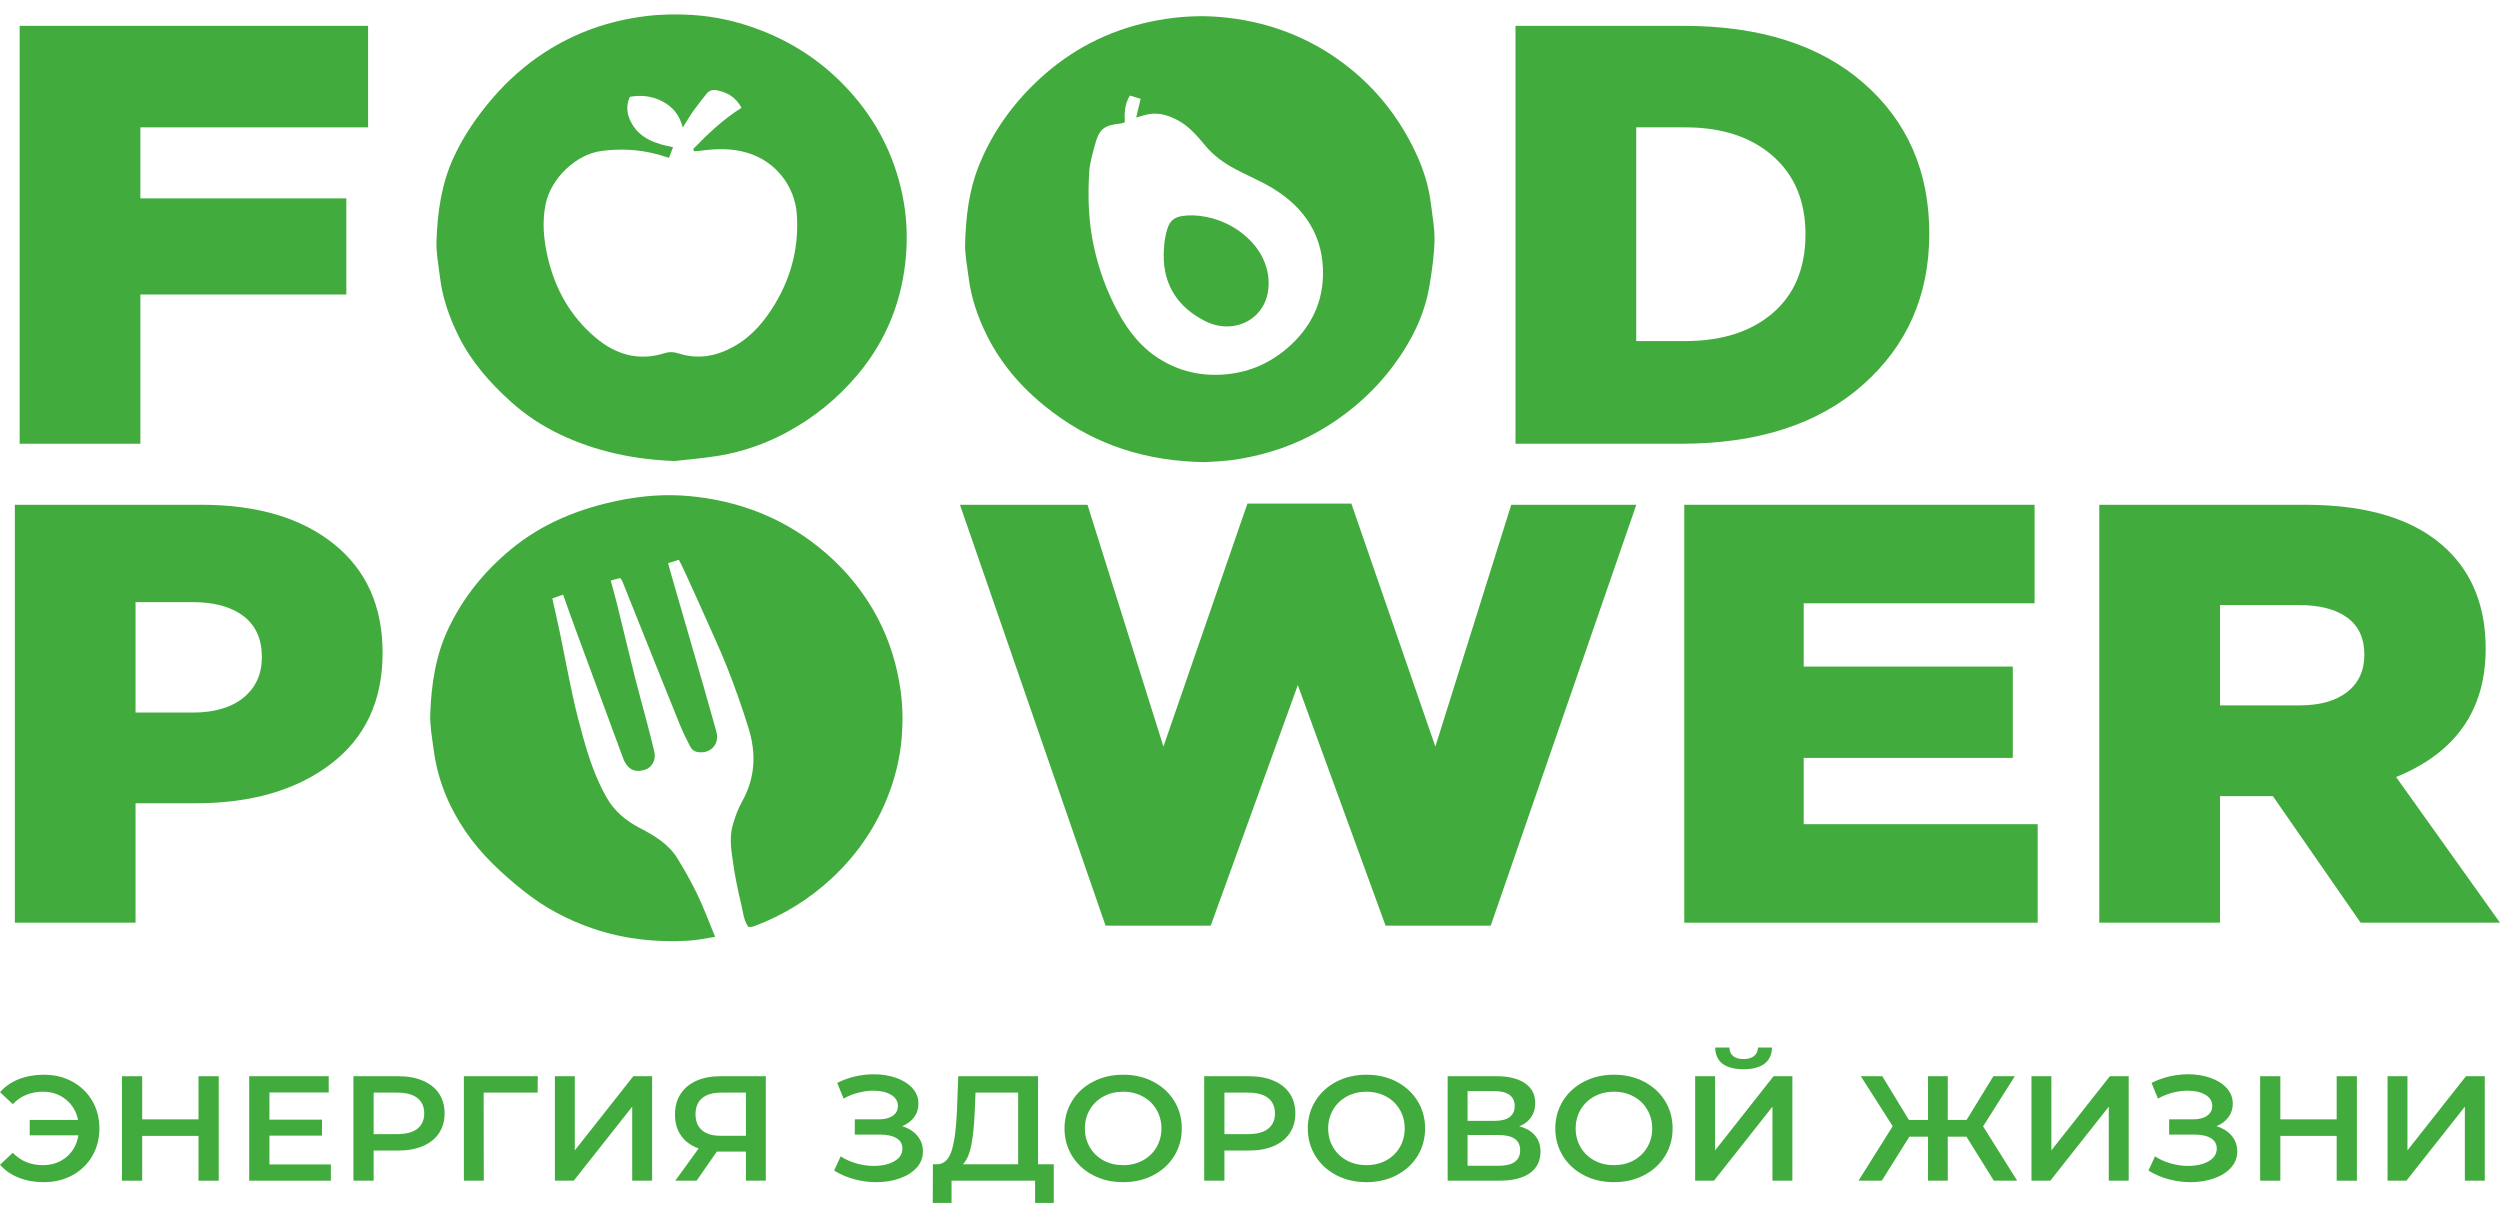
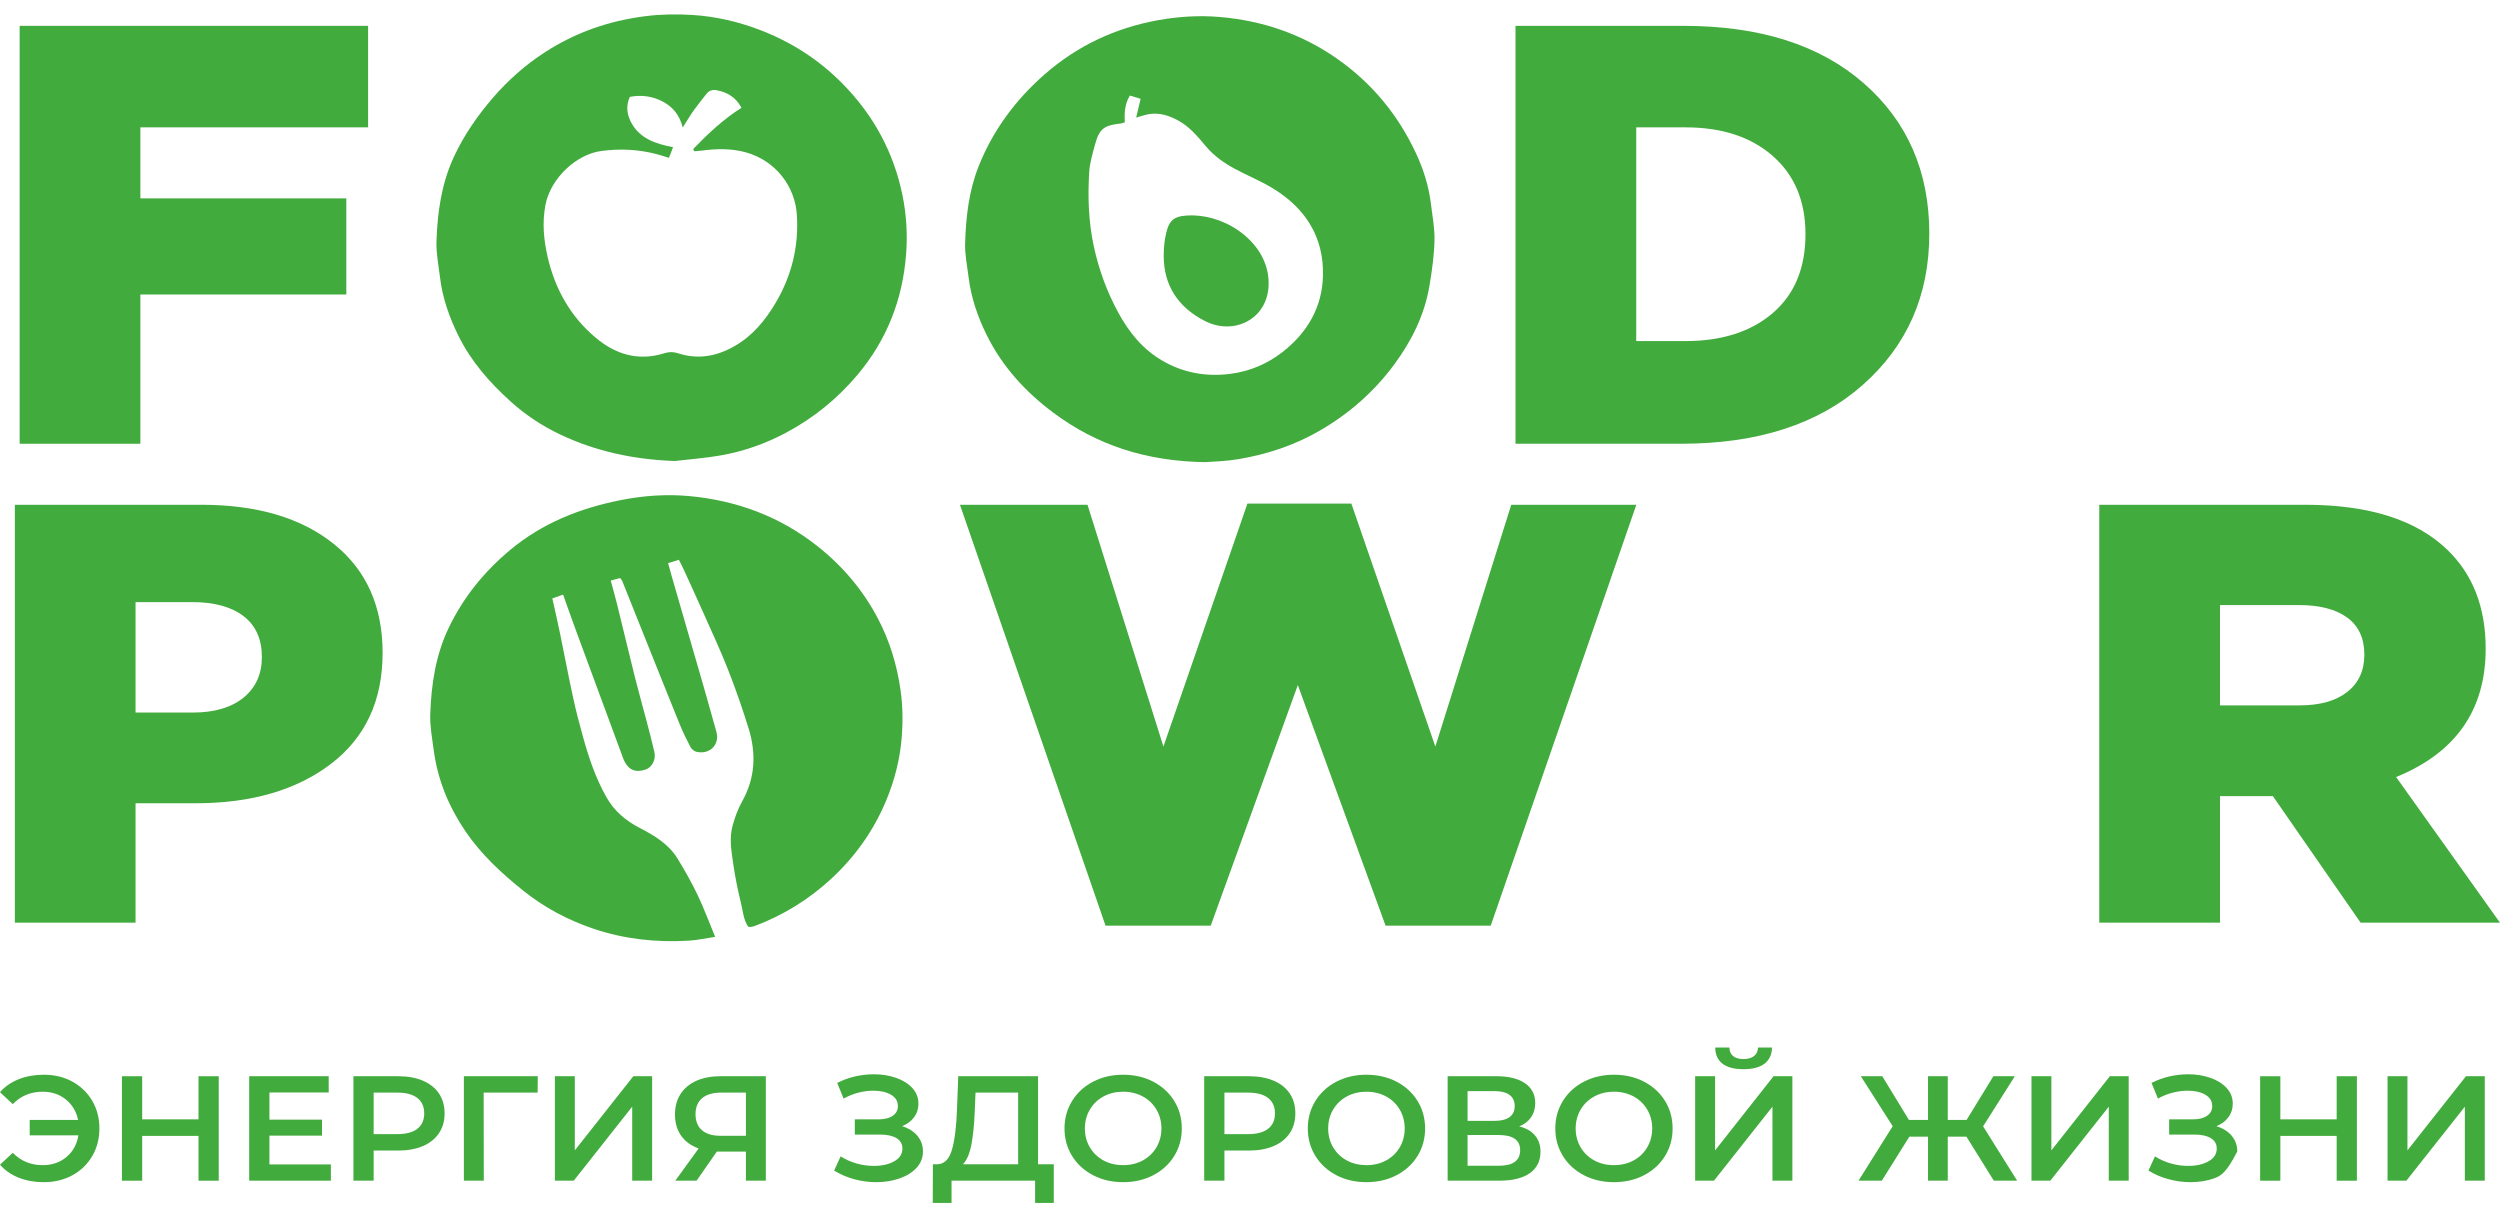
<svg xmlns="http://www.w3.org/2000/svg" width="100" height="49" viewBox="0 0 100 49" fill="none">
  <path d="M27.155 22.391C27.004 22.439 26.879 22.478 26.724 22.527C26.777 22.719 26.82 22.882 26.867 23.044C27.294 24.52 27.722 25.995 28.148 27.471C28.32 28.069 28.485 28.669 28.655 29.267C28.802 29.783 28.389 30.201 27.845 30.069C27.755 30.047 27.658 29.955 27.614 29.872C27.459 29.577 27.312 29.276 27.187 28.968C26.692 27.75 26.205 26.527 25.716 25.306C25.439 24.616 25.164 23.924 24.887 23.234C24.872 23.199 24.841 23.171 24.803 23.12C24.691 23.151 24.577 23.182 24.43 23.222C24.52 23.558 24.61 23.873 24.688 24.19C24.926 25.153 25.154 26.118 25.395 27.08C25.543 27.67 25.709 28.256 25.864 28.845C25.971 29.254 26.079 29.664 26.175 30.076C26.249 30.389 26.079 30.702 25.807 30.788C25.438 30.904 25.183 30.817 25.003 30.5C24.938 30.385 24.898 30.256 24.852 30.132C24.248 28.5 23.645 26.868 23.044 25.235C22.87 24.763 22.704 24.289 22.524 23.785C22.378 23.837 22.254 23.88 22.093 23.937C22.2 24.418 22.307 24.878 22.402 25.341C22.578 26.195 22.738 27.051 22.924 27.903C23.038 28.432 23.176 28.956 23.321 29.478C23.551 30.308 23.824 31.121 24.255 31.885C24.572 32.447 25.036 32.834 25.603 33.126C26.193 33.43 26.752 33.772 27.099 34.339C27.392 34.816 27.668 35.305 27.908 35.808C28.161 36.336 28.362 36.886 28.605 37.474C28.241 37.529 27.895 37.607 27.546 37.627C26.254 37.703 24.988 37.568 23.759 37.156C22.72 36.807 21.773 36.303 20.928 35.625C20.057 34.927 19.245 34.175 18.62 33.255C17.947 32.266 17.507 31.192 17.351 30.017C17.287 29.534 17.193 29.045 17.21 28.561C17.253 27.369 17.425 26.195 17.958 25.094C18.541 23.886 19.364 22.867 20.414 21.992C21.693 20.927 23.186 20.332 24.815 20.007C25.723 19.826 26.65 19.758 27.571 19.843C29.482 20.021 31.202 20.664 32.697 21.846C33.716 22.651 34.522 23.611 35.113 24.734C35.589 25.636 35.877 26.594 36.021 27.6C36.11 28.223 36.119 28.845 36.072 29.461C36.005 30.345 35.788 31.206 35.442 32.033C34.941 33.231 34.202 34.275 33.233 35.166C32.347 35.981 31.332 36.609 30.188 37.04C30.137 37.059 30.082 37.07 30.029 37.078C30.003 37.083 29.974 37.074 29.929 37.069C29.737 36.793 29.72 36.455 29.642 36.139C29.518 35.627 29.41 35.108 29.334 34.586C29.259 34.066 29.161 33.537 29.306 33.017C29.398 32.688 29.518 32.356 29.685 32.057C30.214 31.113 30.253 30.134 29.944 29.135C29.697 28.338 29.421 27.547 29.116 26.77C28.81 25.992 28.453 25.233 28.114 24.468C27.871 23.92 27.621 23.376 27.372 22.831C27.307 22.688 27.234 22.549 27.155 22.391Z" fill="#42AB3D" />
  <path d="M44.991 4.892C44.936 4.909 44.886 4.934 44.835 4.94C44.152 5.011 43.97 5.152 43.794 5.805C43.699 6.162 43.59 6.524 43.568 6.888C43.508 7.879 43.541 8.87 43.751 9.847C43.949 10.771 44.27 11.654 44.724 12.491C45.15 13.278 45.694 13.963 46.503 14.432C47.342 14.919 48.255 15.075 49.206 14.955C49.981 14.858 50.693 14.557 51.304 14.079C52.308 13.295 52.887 12.275 52.919 11.034C52.959 9.492 52.225 8.316 50.869 7.507C50.402 7.229 49.892 7.019 49.411 6.762C48.963 6.524 48.559 6.238 48.23 5.846C47.904 5.458 47.577 5.058 47.106 4.808C46.76 4.625 46.399 4.506 46 4.559C45.832 4.581 45.669 4.643 45.446 4.702C45.511 4.432 45.564 4.208 45.625 3.953C45.476 3.907 45.34 3.866 45.194 3.822C44.981 4.177 44.975 4.527 44.991 4.892ZM48.21 18.486C45.831 18.452 43.861 17.797 42.13 16.506C41.005 15.667 40.088 14.652 39.471 13.408C39.109 12.677 38.846 11.914 38.746 11.105C38.689 10.647 38.591 10.186 38.605 9.729C38.637 8.686 38.75 7.651 39.142 6.66C39.713 5.221 40.615 3.997 41.791 2.969C43.081 1.842 44.593 1.12 46.321 0.808C47.142 0.659 47.968 0.609 48.789 0.679C50.508 0.824 52.087 1.369 53.492 2.354C54.895 3.339 55.927 4.609 56.635 6.121C56.941 6.772 57.154 7.457 57.239 8.171C57.297 8.655 57.393 9.143 57.38 9.626C57.364 10.23 57.279 10.835 57.178 11.432C56.984 12.589 56.472 13.626 55.772 14.575C54.982 15.646 53.996 16.521 52.825 17.206C51.799 17.807 50.685 18.176 49.509 18.371C49.023 18.452 48.524 18.46 48.21 18.486Z" fill="#42AB3D" />
  <path d="M27.763 6.049C27.751 6.019 27.739 5.99 27.728 5.96C28.315 5.354 28.928 4.773 29.66 4.311C29.433 3.889 29.093 3.691 28.668 3.609C28.506 3.578 28.366 3.619 28.263 3.749C28.089 3.971 27.911 4.189 27.747 4.418C27.61 4.609 27.493 4.813 27.31 5.099C27.177 4.58 26.896 4.265 26.497 4.056C26.085 3.84 25.643 3.79 25.194 3.874C25.022 4.25 25.083 4.6 25.259 4.921C25.598 5.535 26.215 5.755 26.922 5.887C26.862 6.043 26.813 6.17 26.759 6.314C26.575 6.258 26.434 6.211 26.29 6.172C25.55 5.974 24.81 5.937 24.042 6.041C23.057 6.174 22.027 7.122 21.819 8.193C21.683 8.899 21.747 9.586 21.905 10.275C22.196 11.539 22.799 12.639 23.815 13.498C24.606 14.168 25.522 14.462 26.573 14.129C26.768 14.067 26.939 14.071 27.131 14.133C27.915 14.388 28.648 14.256 29.353 13.861C30.095 13.446 30.605 12.821 31.016 12.13C31.666 11.038 31.958 9.852 31.874 8.588C31.8 7.458 31.033 6.431 29.842 6.096C29.248 5.929 28.643 5.946 28.037 6.028C27.947 6.04 27.854 6.042 27.763 6.049ZM26.989 18.441C25.375 18.383 23.838 18.061 22.398 17.376C21.68 17.035 21.023 16.597 20.434 16.068C19.582 15.3 18.842 14.454 18.338 13.433C17.971 12.689 17.698 11.915 17.6 11.093C17.541 10.609 17.442 10.121 17.459 9.637C17.5 8.486 17.657 7.35 18.153 6.28C18.554 5.414 19.09 4.638 19.718 3.91C20.322 3.212 21.005 2.603 21.787 2.096C23.006 1.304 24.346 0.833 25.809 0.648C26.445 0.567 27.078 0.559 27.707 0.599C28.629 0.658 29.527 0.866 30.39 1.195C31.652 1.677 32.756 2.389 33.689 3.334C34.941 4.602 35.749 6.092 36.1 7.815C36.26 8.602 36.305 9.394 36.243 10.183C36.104 11.963 35.488 13.576 34.31 14.981C33.503 15.943 32.542 16.725 31.42 17.32C30.595 17.758 29.714 18.066 28.785 18.224C28.192 18.325 27.588 18.37 26.989 18.441Z" fill="#42AB3D" />
  <path d="M47.731 8.615C48.442 8.638 49.191 8.904 49.801 9.425C50.408 9.943 50.775 10.641 50.744 11.422C50.691 12.777 49.349 13.423 48.209 12.846C47.124 12.298 46.543 11.413 46.548 10.217C46.549 9.916 46.577 9.609 46.648 9.317C46.784 8.753 47.005 8.609 47.731 8.615Z" fill="#42AB3D" />
  <path d="M65.449 13.643H67.415C68.875 13.643 70.041 13.269 70.912 12.521C71.783 11.772 72.219 10.722 72.219 9.368C72.219 8.047 71.783 7.004 70.912 6.24C70.041 5.476 68.875 5.094 67.415 5.094H65.449V13.643ZM60.62 17.75V1.034H67.341C70.393 1.034 72.795 1.798 74.546 3.326C76.296 4.855 77.172 6.861 77.172 9.344C77.172 11.812 76.284 13.83 74.509 15.398C72.733 16.967 70.311 17.75 67.241 17.75H60.62Z" fill="#42AB3D" />
  <path d="M0.786 17.75V1.034H14.724V5.094H5.615V7.935H13.853V11.78H5.615V17.75H0.786Z" fill="#42AB3D" />
  <path d="M5.422 28.502H7.712C8.575 28.502 9.251 28.303 9.741 27.905C10.23 27.507 10.475 26.965 10.475 26.281C10.475 25.564 10.23 25.019 9.741 24.645C9.251 24.271 8.567 24.084 7.687 24.084H5.422V28.502ZM0.594 36.908V20.191H8.061C10.284 20.191 12.047 20.713 13.35 21.756C14.652 22.798 15.304 24.251 15.304 26.114C15.304 28.024 14.615 29.504 13.238 30.555C11.86 31.606 10.052 32.131 7.812 32.131H5.422V36.908H0.594Z" fill="#42AB3D" />
  <path d="M44.222 37.027L38.398 20.191H43.5L46.537 29.863L49.897 20.143H54.054L57.414 29.863L60.45 20.191H65.453L59.629 37.027H55.423L51.913 27.403L48.429 37.027H44.222Z" fill="#42AB3D" />
-   <path d="M67.37 36.908V20.191H81.383V24.132H72.148V26.663H80.512V30.316H72.148V32.967H81.507V36.908H67.37Z" fill="#42AB3D" />
  <path d="M88.8 28.215H91.986C92.798 28.215 93.433 28.036 93.89 27.678C94.346 27.32 94.574 26.822 94.574 26.185C94.574 25.532 94.346 25.039 93.89 24.705C93.433 24.37 92.79 24.203 91.961 24.203H88.8V28.215ZM83.971 36.908V20.191H92.209C94.749 20.191 96.64 20.788 97.884 21.982C98.913 22.97 99.427 24.291 99.427 25.946C99.427 28.398 98.233 30.11 95.844 31.081L100 36.908H94.425L90.915 31.845H88.8V36.908H83.971Z" fill="#42AB3D" />
  <path d="M2.897 43.266C3.235 43.452 3.499 43.707 3.69 44.033C3.881 44.36 3.976 44.728 3.976 45.138C3.976 45.548 3.881 45.916 3.69 46.243C3.499 46.569 3.235 46.825 2.897 47.01C2.558 47.195 2.178 47.287 1.755 47.287C1.386 47.287 1.051 47.227 0.75 47.108C0.449 46.989 0.199 46.816 0 46.589L0.51 46.111C0.83 46.441 1.23 46.606 1.711 46.606C2.085 46.606 2.401 46.497 2.66 46.278C2.919 46.06 3.078 45.771 3.136 45.413H1.188V44.798H3.124C3.053 44.46 2.89 44.187 2.635 43.98C2.38 43.773 2.072 43.669 1.711 43.669C1.23 43.669 0.83 43.835 0.51 44.165L0 43.687C0.199 43.46 0.449 43.287 0.75 43.168C1.051 43.049 1.386 42.989 1.755 42.989C2.178 42.989 2.558 43.081 2.897 43.266Z" fill="#42AB3D" />
  <path d="M8.749 43.049V47.228H7.94V45.436H5.687V47.228H4.878V43.049H5.687V44.774H7.94V43.049H8.749Z" fill="#42AB3D" />
  <path d="M13.235 46.577V47.227H9.968V43.048H13.148V43.699H10.777V44.786H12.88V45.425H10.777V46.577H13.235Z" fill="#42AB3D" />
  <path d="M16.695 45.15C16.878 45.006 16.969 44.802 16.969 44.535C16.969 44.269 16.878 44.063 16.695 43.92C16.512 43.777 16.245 43.705 15.892 43.705H14.946V45.365H15.892C16.245 45.365 16.512 45.293 16.695 45.15ZM16.916 43.228C17.196 43.347 17.41 43.518 17.56 43.741C17.709 43.964 17.784 44.229 17.784 44.535C17.784 44.838 17.709 45.101 17.56 45.326C17.41 45.551 17.196 45.723 16.916 45.843C16.636 45.962 16.307 46.022 15.93 46.022H14.946V47.228H14.137V43.049H15.93C16.307 43.049 16.636 43.108 16.916 43.228Z" fill="#42AB3D" />
  <path d="M21.505 43.705H19.346L19.352 47.227H18.555V43.049H21.511L21.505 43.705Z" fill="#42AB3D" />
  <path d="M22.196 43.049H22.992V46.015L25.332 43.049H26.085V47.228H25.288V44.267L22.949 47.228H22.196V43.049Z" fill="#42AB3D" />
  <path d="M28.085 43.926C27.909 44.073 27.821 44.288 27.821 44.571C27.821 44.845 27.906 45.057 28.076 45.207C28.246 45.356 28.493 45.431 28.816 45.431H29.837V43.705H28.847C28.515 43.705 28.262 43.779 28.085 43.926ZM30.633 43.048V47.227H29.837V46.063H28.76H28.673L27.864 47.227H27.012L27.945 45.938C27.642 45.831 27.409 45.66 27.245 45.428C27.081 45.195 26.999 44.913 26.999 44.583C26.999 44.265 27.074 43.99 27.223 43.759C27.373 43.528 27.584 43.352 27.858 43.23C28.132 43.109 28.453 43.048 28.823 43.048H30.633Z" fill="#42AB3D" />
  <path d="M36.697 45.434C36.844 45.611 36.918 45.819 36.918 46.057C36.918 46.308 36.833 46.526 36.663 46.711C36.493 46.896 36.265 47.039 35.981 47.138C35.697 47.237 35.387 47.287 35.051 47.287C34.761 47.287 34.469 47.249 34.177 47.171C33.884 47.093 33.614 46.977 33.365 46.822L33.626 46.255C33.817 46.378 34.029 46.472 34.261 46.538C34.493 46.604 34.723 46.636 34.952 46.636C35.279 46.636 35.552 46.575 35.77 46.451C35.988 46.328 36.096 46.159 36.096 45.944C36.096 45.761 36.018 45.622 35.86 45.526C35.702 45.431 35.485 45.383 35.207 45.383H34.192V44.774H35.144C35.385 44.774 35.574 44.726 35.711 44.63C35.848 44.535 35.916 44.406 35.916 44.242C35.916 44.047 35.824 43.896 35.639 43.789C35.455 43.681 35.219 43.628 34.933 43.628C34.738 43.628 34.537 43.654 34.329 43.708C34.122 43.762 33.927 43.84 33.744 43.944L33.489 43.317C33.713 43.202 33.951 43.115 34.202 43.057C34.453 43 34.703 42.971 34.952 42.971C35.275 42.971 35.573 43.019 35.844 43.114C36.116 43.21 36.333 43.346 36.495 43.523C36.657 43.7 36.737 43.908 36.737 44.147C36.737 44.354 36.679 44.535 36.563 44.69C36.447 44.846 36.287 44.965 36.084 45.048C36.345 45.128 36.55 45.257 36.697 45.434Z" fill="#42AB3D" />
  <path d="M38.853 45.798C38.782 46.158 38.67 46.416 38.517 46.571H40.726V43.705H39.021L38.99 44.446C38.969 44.987 38.923 45.438 38.853 45.798ZM42.151 46.571V48.117H41.404V47.228H38.062V48.117H37.31L37.316 46.571H37.502C37.776 46.559 37.968 46.365 38.078 45.989C38.188 45.612 38.255 45.074 38.28 44.374L38.33 43.049H41.522V46.571H42.151Z" fill="#42AB3D" />
  <path d="M45.71 46.419C45.942 46.293 46.125 46.118 46.258 45.893C46.39 45.668 46.457 45.416 46.457 45.138C46.457 44.86 46.39 44.608 46.258 44.383C46.125 44.158 45.942 43.983 45.71 43.857C45.478 43.732 45.216 43.669 44.926 43.669C44.636 43.669 44.374 43.732 44.142 43.857C43.91 43.983 43.727 44.158 43.594 44.383C43.462 44.608 43.395 44.86 43.395 45.138C43.395 45.416 43.462 45.668 43.594 45.893C43.727 46.118 43.91 46.293 44.142 46.419C44.374 46.544 44.636 46.606 44.926 46.606C45.216 46.606 45.478 46.544 45.71 46.419ZM43.725 47.01C43.368 46.825 43.088 46.568 42.885 46.24C42.682 45.911 42.58 45.544 42.58 45.138C42.58 44.732 42.682 44.365 42.885 44.036C43.088 43.708 43.368 43.452 43.725 43.266C44.082 43.081 44.482 42.989 44.926 42.989C45.37 42.989 45.77 43.081 46.127 43.266C46.484 43.452 46.764 43.707 46.967 44.034C47.17 44.36 47.272 44.728 47.272 45.138C47.272 45.548 47.17 45.916 46.967 46.243C46.764 46.569 46.484 46.825 46.127 47.01C45.77 47.195 45.37 47.287 44.926 47.287C44.482 47.287 44.082 47.195 43.725 47.01Z" fill="#42AB3D" />
  <path d="M50.725 45.15C50.908 45.006 50.999 44.802 50.999 44.535C50.999 44.269 50.908 44.063 50.725 43.92C50.543 43.777 50.275 43.705 49.923 43.705H48.977V45.365H49.923C50.275 45.365 50.543 45.293 50.725 45.15ZM50.946 43.228C51.226 43.347 51.441 43.518 51.59 43.741C51.74 43.964 51.814 44.229 51.814 44.535C51.814 44.838 51.74 45.101 51.59 45.326C51.441 45.551 51.226 45.723 50.946 45.843C50.666 45.962 50.337 46.022 49.96 46.022H48.977V47.228H48.168V43.049H49.96C50.337 43.049 50.666 43.108 50.946 43.228Z" fill="#42AB3D" />
  <path d="M55.442 46.419C55.674 46.293 55.857 46.118 55.99 45.893C56.122 45.668 56.188 45.416 56.188 45.138C56.188 44.86 56.122 44.608 55.99 44.383C55.857 44.158 55.674 43.983 55.442 43.857C55.209 43.732 54.948 43.669 54.658 43.669C54.368 43.669 54.106 43.732 53.874 43.857C53.641 43.983 53.459 44.158 53.326 44.383C53.193 44.608 53.127 44.86 53.127 45.138C53.127 45.416 53.193 45.668 53.326 45.893C53.459 46.118 53.641 46.293 53.874 46.419C54.106 46.544 54.368 46.606 54.658 46.606C54.948 46.606 55.209 46.544 55.442 46.419ZM53.457 47.01C53.1 46.825 52.82 46.568 52.617 46.24C52.413 45.911 52.312 45.544 52.312 45.138C52.312 44.732 52.413 44.365 52.617 44.036C52.82 43.708 53.1 43.452 53.457 43.266C53.813 43.081 54.214 42.989 54.658 42.989C55.102 42.989 55.502 43.081 55.859 43.266C56.215 43.452 56.496 43.707 56.699 44.034C56.902 44.36 57.004 44.728 57.004 45.138C57.004 45.548 56.902 45.916 56.699 46.243C56.496 46.569 56.215 46.825 55.859 47.01C55.502 47.195 55.102 47.287 54.658 47.287C54.214 47.287 53.813 47.195 53.457 47.01Z" fill="#42AB3D" />
  <path d="M60.806 46.01C60.806 45.603 60.52 45.401 59.947 45.401H58.703V46.63H59.947C60.52 46.63 60.806 46.424 60.806 46.01ZM58.703 44.834H59.785C60.047 44.834 60.246 44.784 60.382 44.684C60.52 44.585 60.588 44.438 60.588 44.242C60.588 44.047 60.52 43.899 60.382 43.798C60.246 43.696 60.047 43.645 59.785 43.645H58.703V44.834ZM61.403 45.422C61.548 45.595 61.62 45.811 61.62 46.069C61.62 46.435 61.48 46.72 61.198 46.923C60.915 47.126 60.507 47.227 59.972 47.227H57.906V43.048H59.854C60.343 43.048 60.725 43.142 60.999 43.329C61.272 43.516 61.409 43.781 61.409 44.123C61.409 44.342 61.354 44.531 61.244 44.69C61.135 44.849 60.976 44.971 60.768 45.054C61.046 45.126 61.258 45.248 61.403 45.422Z" fill="#42AB3D" />
  <path d="M65.342 46.419C65.574 46.293 65.756 46.118 65.889 45.893C66.022 45.668 66.088 45.416 66.088 45.138C66.088 44.86 66.022 44.608 65.889 44.383C65.756 44.158 65.574 43.983 65.342 43.857C65.109 43.732 64.848 43.669 64.558 43.669C64.267 43.669 64.006 43.732 63.774 43.857C63.541 43.983 63.359 44.158 63.226 44.383C63.093 44.608 63.027 44.86 63.027 45.138C63.027 45.416 63.093 45.668 63.226 45.893C63.359 46.118 63.541 46.293 63.774 46.419C64.006 46.544 64.267 46.606 64.558 46.606C64.848 46.606 65.109 46.544 65.342 46.419ZM63.357 47.01C63 46.825 62.72 46.568 62.517 46.24C62.313 45.911 62.212 45.544 62.212 45.138C62.212 44.732 62.313 44.365 62.517 44.036C62.72 43.708 63 43.452 63.357 43.266C63.713 43.081 64.114 42.989 64.558 42.989C65.002 42.989 65.402 43.081 65.758 43.266C66.115 43.452 66.396 43.707 66.599 44.034C66.802 44.36 66.904 44.728 66.904 45.138C66.904 45.548 66.802 45.916 66.599 46.243C66.396 46.569 66.115 46.825 65.758 47.01C65.402 47.195 65.002 47.287 64.558 47.287C64.114 47.287 63.713 47.195 63.357 47.01Z" fill="#42AB3D" />
  <path d="M68.898 42.547C68.709 42.4 68.613 42.185 68.608 41.902H69.175C69.179 42.049 69.229 42.163 69.324 42.242C69.419 42.322 69.558 42.362 69.741 42.362C69.919 42.362 70.059 42.322 70.161 42.242C70.263 42.163 70.316 42.049 70.32 41.902H70.88C70.876 42.181 70.777 42.395 70.584 42.544C70.391 42.693 70.11 42.768 69.741 42.768C69.368 42.768 69.087 42.694 68.898 42.547ZM67.806 43.049H68.603V46.016L70.942 43.049H71.695V47.227H70.898V44.267L68.559 47.227H67.806V43.049Z" fill="#42AB3D" />
  <path d="M78.658 45.467H77.911V47.228H77.121V45.467H76.374L75.272 47.228H74.34L75.708 45.048L74.433 43.049H75.291L76.356 44.797H77.121V43.049H77.911V44.797H78.664L79.734 43.049H80.593L79.324 45.054L80.686 47.228H79.753L78.658 45.467Z" fill="#42AB3D" />
  <path d="M81.259 43.049H82.055V46.015L84.394 43.049H85.148V47.228H84.351V44.267L82.012 47.228H81.259V43.049Z" fill="#42AB3D" />
-   <path d="M89.27 45.434C89.417 45.611 89.491 45.819 89.491 46.057C89.491 46.308 89.406 46.526 89.236 46.711C89.066 46.896 88.839 47.039 88.555 47.138C88.27 47.237 87.96 47.287 87.624 47.287C87.334 47.287 87.043 47.249 86.75 47.171C86.458 47.093 86.187 46.977 85.938 46.822L86.199 46.255C86.39 46.378 86.601 46.472 86.834 46.538C87.066 46.604 87.297 46.636 87.525 46.636C87.852 46.636 88.125 46.575 88.343 46.451C88.561 46.328 88.67 46.159 88.67 45.944C88.67 45.761 88.591 45.622 88.433 45.526C88.276 45.431 88.058 45.383 87.779 45.383H86.766V44.774H87.718C87.958 44.774 88.147 44.726 88.284 44.63C88.421 44.535 88.489 44.406 88.489 44.242C88.489 44.047 88.397 43.896 88.212 43.789C88.028 43.681 87.792 43.628 87.506 43.628C87.311 43.628 87.11 43.654 86.902 43.708C86.695 43.762 86.5 43.84 86.318 43.944L86.062 43.317C86.286 43.202 86.524 43.115 86.775 43.057C87.026 43 87.275 42.971 87.525 42.971C87.848 42.971 88.146 43.019 88.418 43.114C88.689 43.21 88.906 43.346 89.068 43.523C89.23 43.7 89.311 43.908 89.311 44.147C89.311 44.354 89.252 44.535 89.136 44.69C89.02 44.846 88.86 44.965 88.657 45.048C88.918 45.128 89.123 45.257 89.27 45.434Z" fill="#42AB3D" />
+   <path d="M89.27 45.434C89.417 45.611 89.491 45.819 89.491 46.057C89.066 46.896 88.839 47.039 88.555 47.138C88.27 47.237 87.96 47.287 87.624 47.287C87.334 47.287 87.043 47.249 86.75 47.171C86.458 47.093 86.187 46.977 85.938 46.822L86.199 46.255C86.39 46.378 86.601 46.472 86.834 46.538C87.066 46.604 87.297 46.636 87.525 46.636C87.852 46.636 88.125 46.575 88.343 46.451C88.561 46.328 88.67 46.159 88.67 45.944C88.67 45.761 88.591 45.622 88.433 45.526C88.276 45.431 88.058 45.383 87.779 45.383H86.766V44.774H87.718C87.958 44.774 88.147 44.726 88.284 44.63C88.421 44.535 88.489 44.406 88.489 44.242C88.489 44.047 88.397 43.896 88.212 43.789C88.028 43.681 87.792 43.628 87.506 43.628C87.311 43.628 87.11 43.654 86.902 43.708C86.695 43.762 86.5 43.84 86.318 43.944L86.062 43.317C86.286 43.202 86.524 43.115 86.775 43.057C87.026 43 87.275 42.971 87.525 42.971C87.848 42.971 88.146 43.019 88.418 43.114C88.689 43.21 88.906 43.346 89.068 43.523C89.23 43.7 89.311 43.908 89.311 44.147C89.311 44.354 89.252 44.535 89.136 44.69C89.02 44.846 88.86 44.965 88.657 45.048C88.918 45.128 89.123 45.257 89.27 45.434Z" fill="#42AB3D" />
  <path d="M94.276 43.049V47.228H93.467V45.436H91.214V47.228H90.406V43.049H91.214V44.774H93.467V43.049H94.276Z" fill="#42AB3D" />
  <path d="M95.502 43.049H96.298V46.015L98.638 43.049H99.391V47.228H98.594V44.267L96.255 47.228H95.502V43.049Z" fill="#42AB3D" />
</svg>